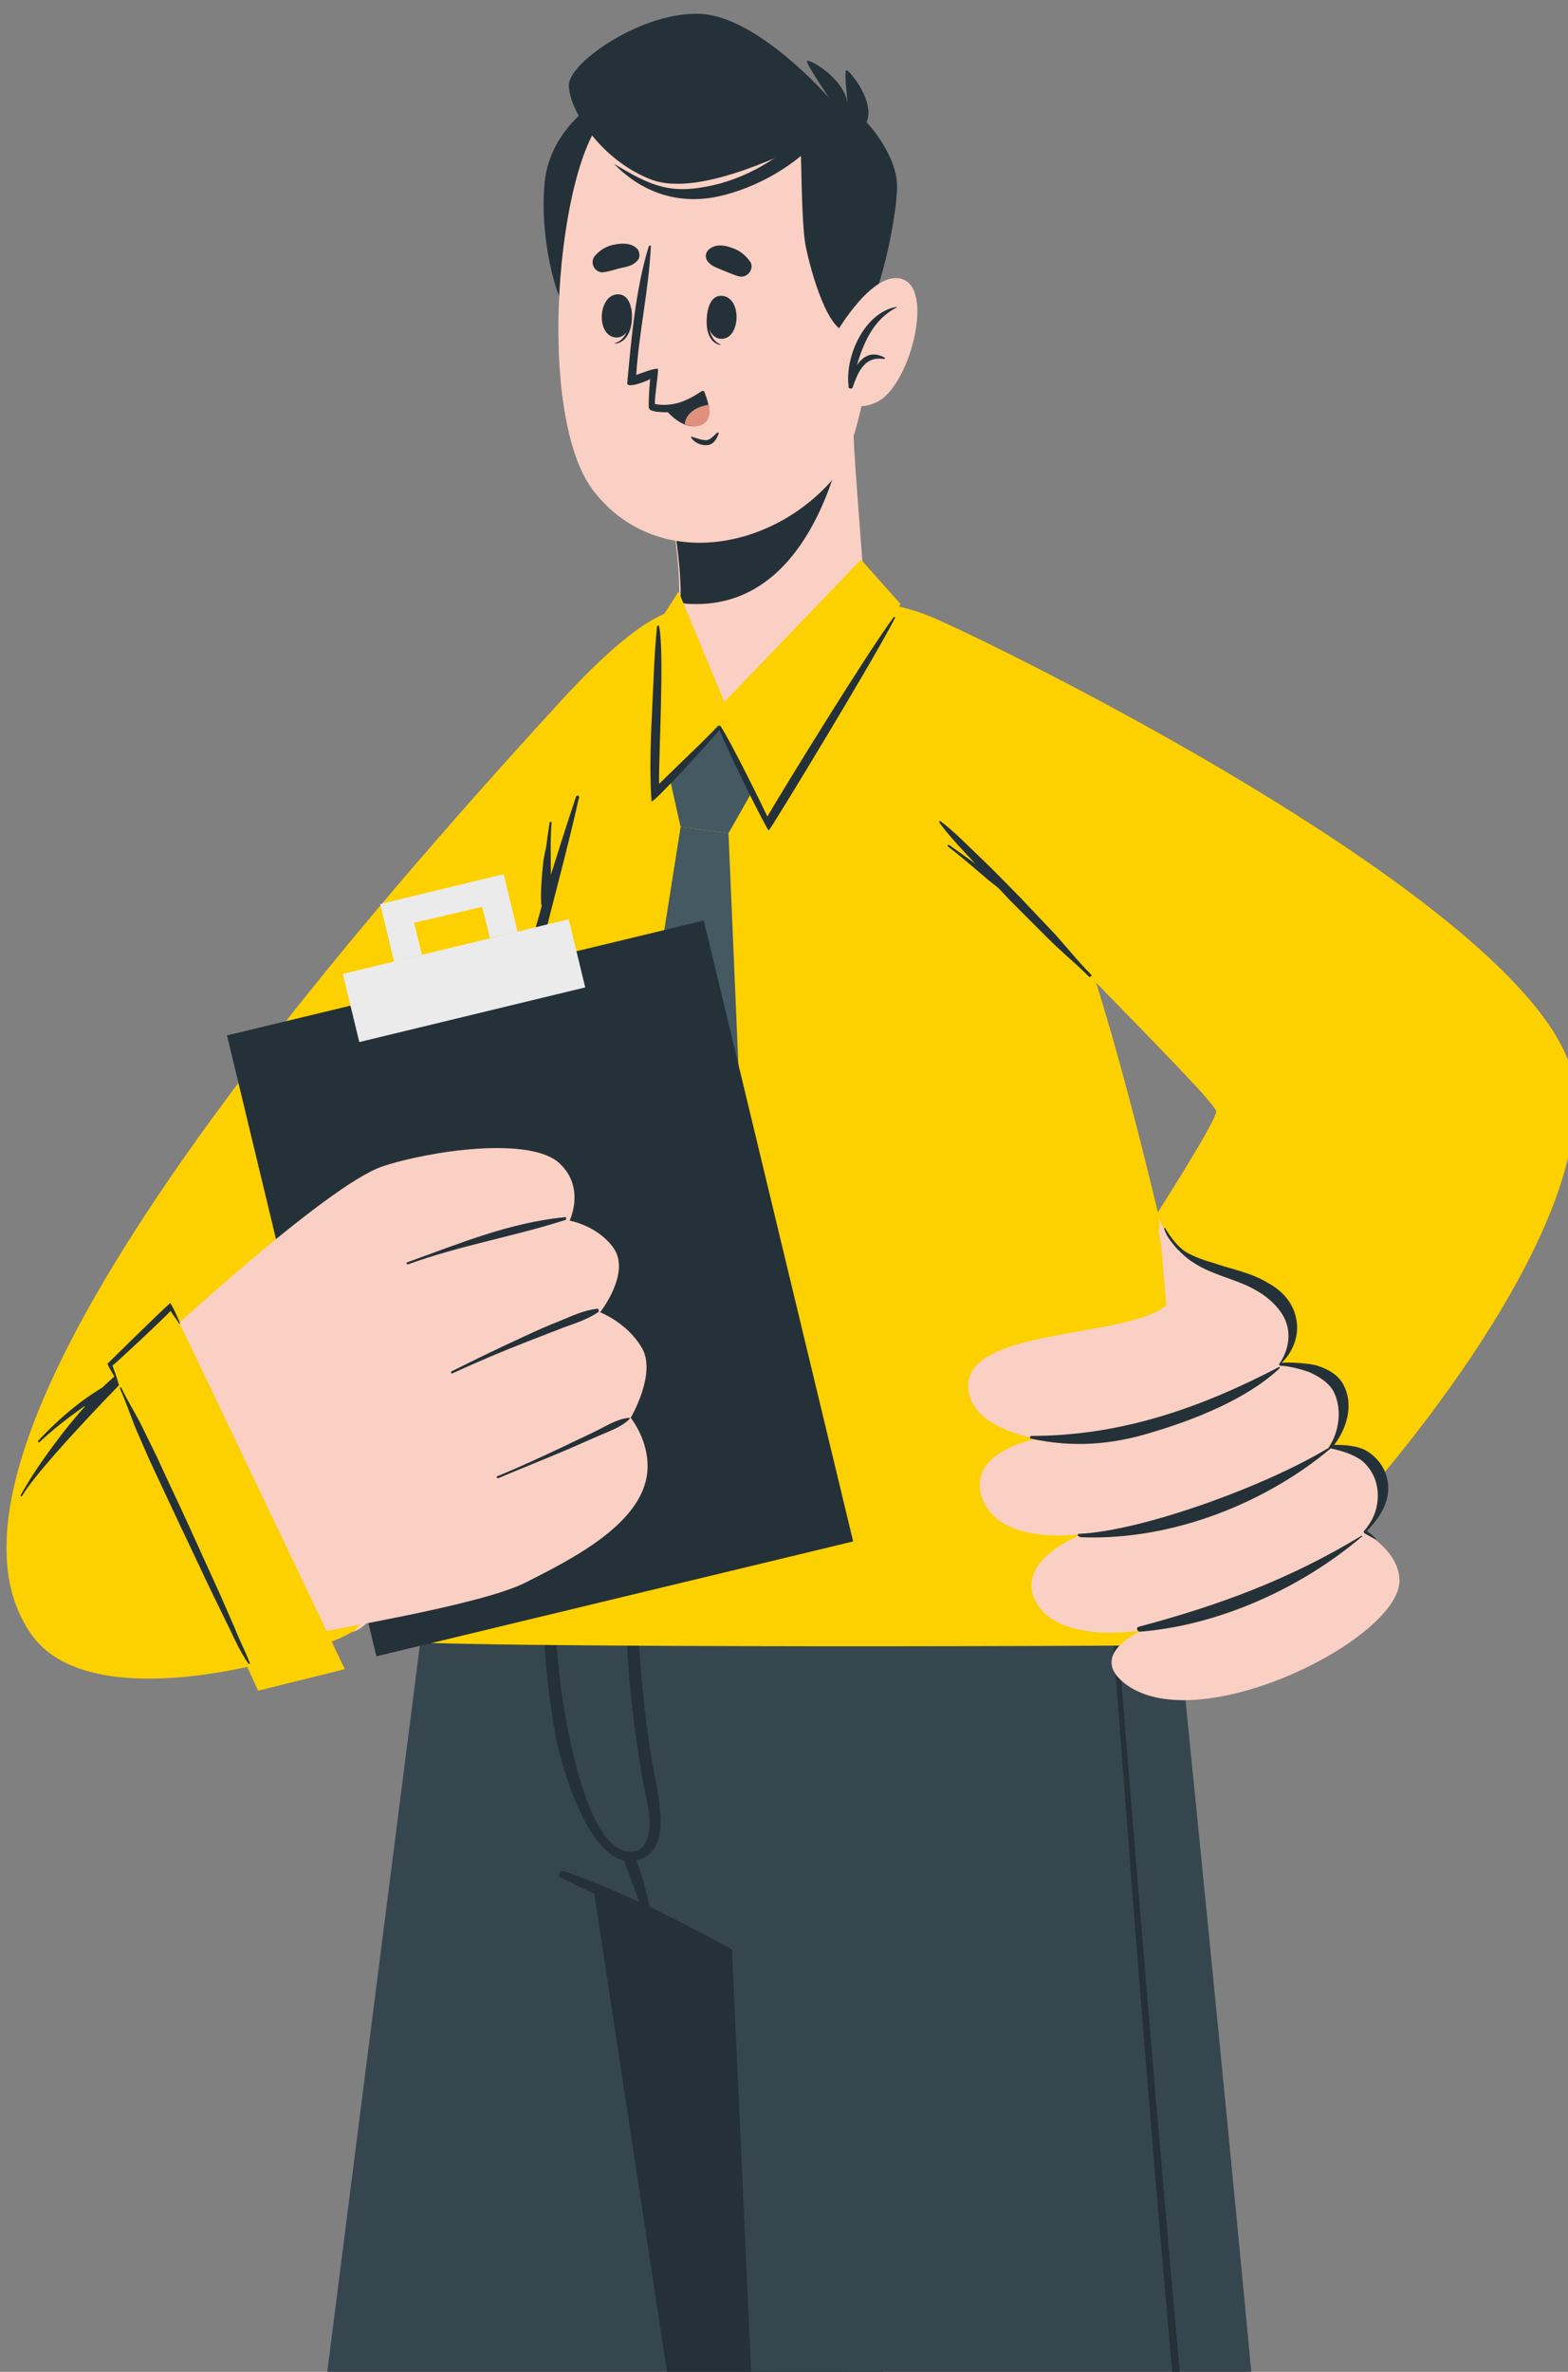
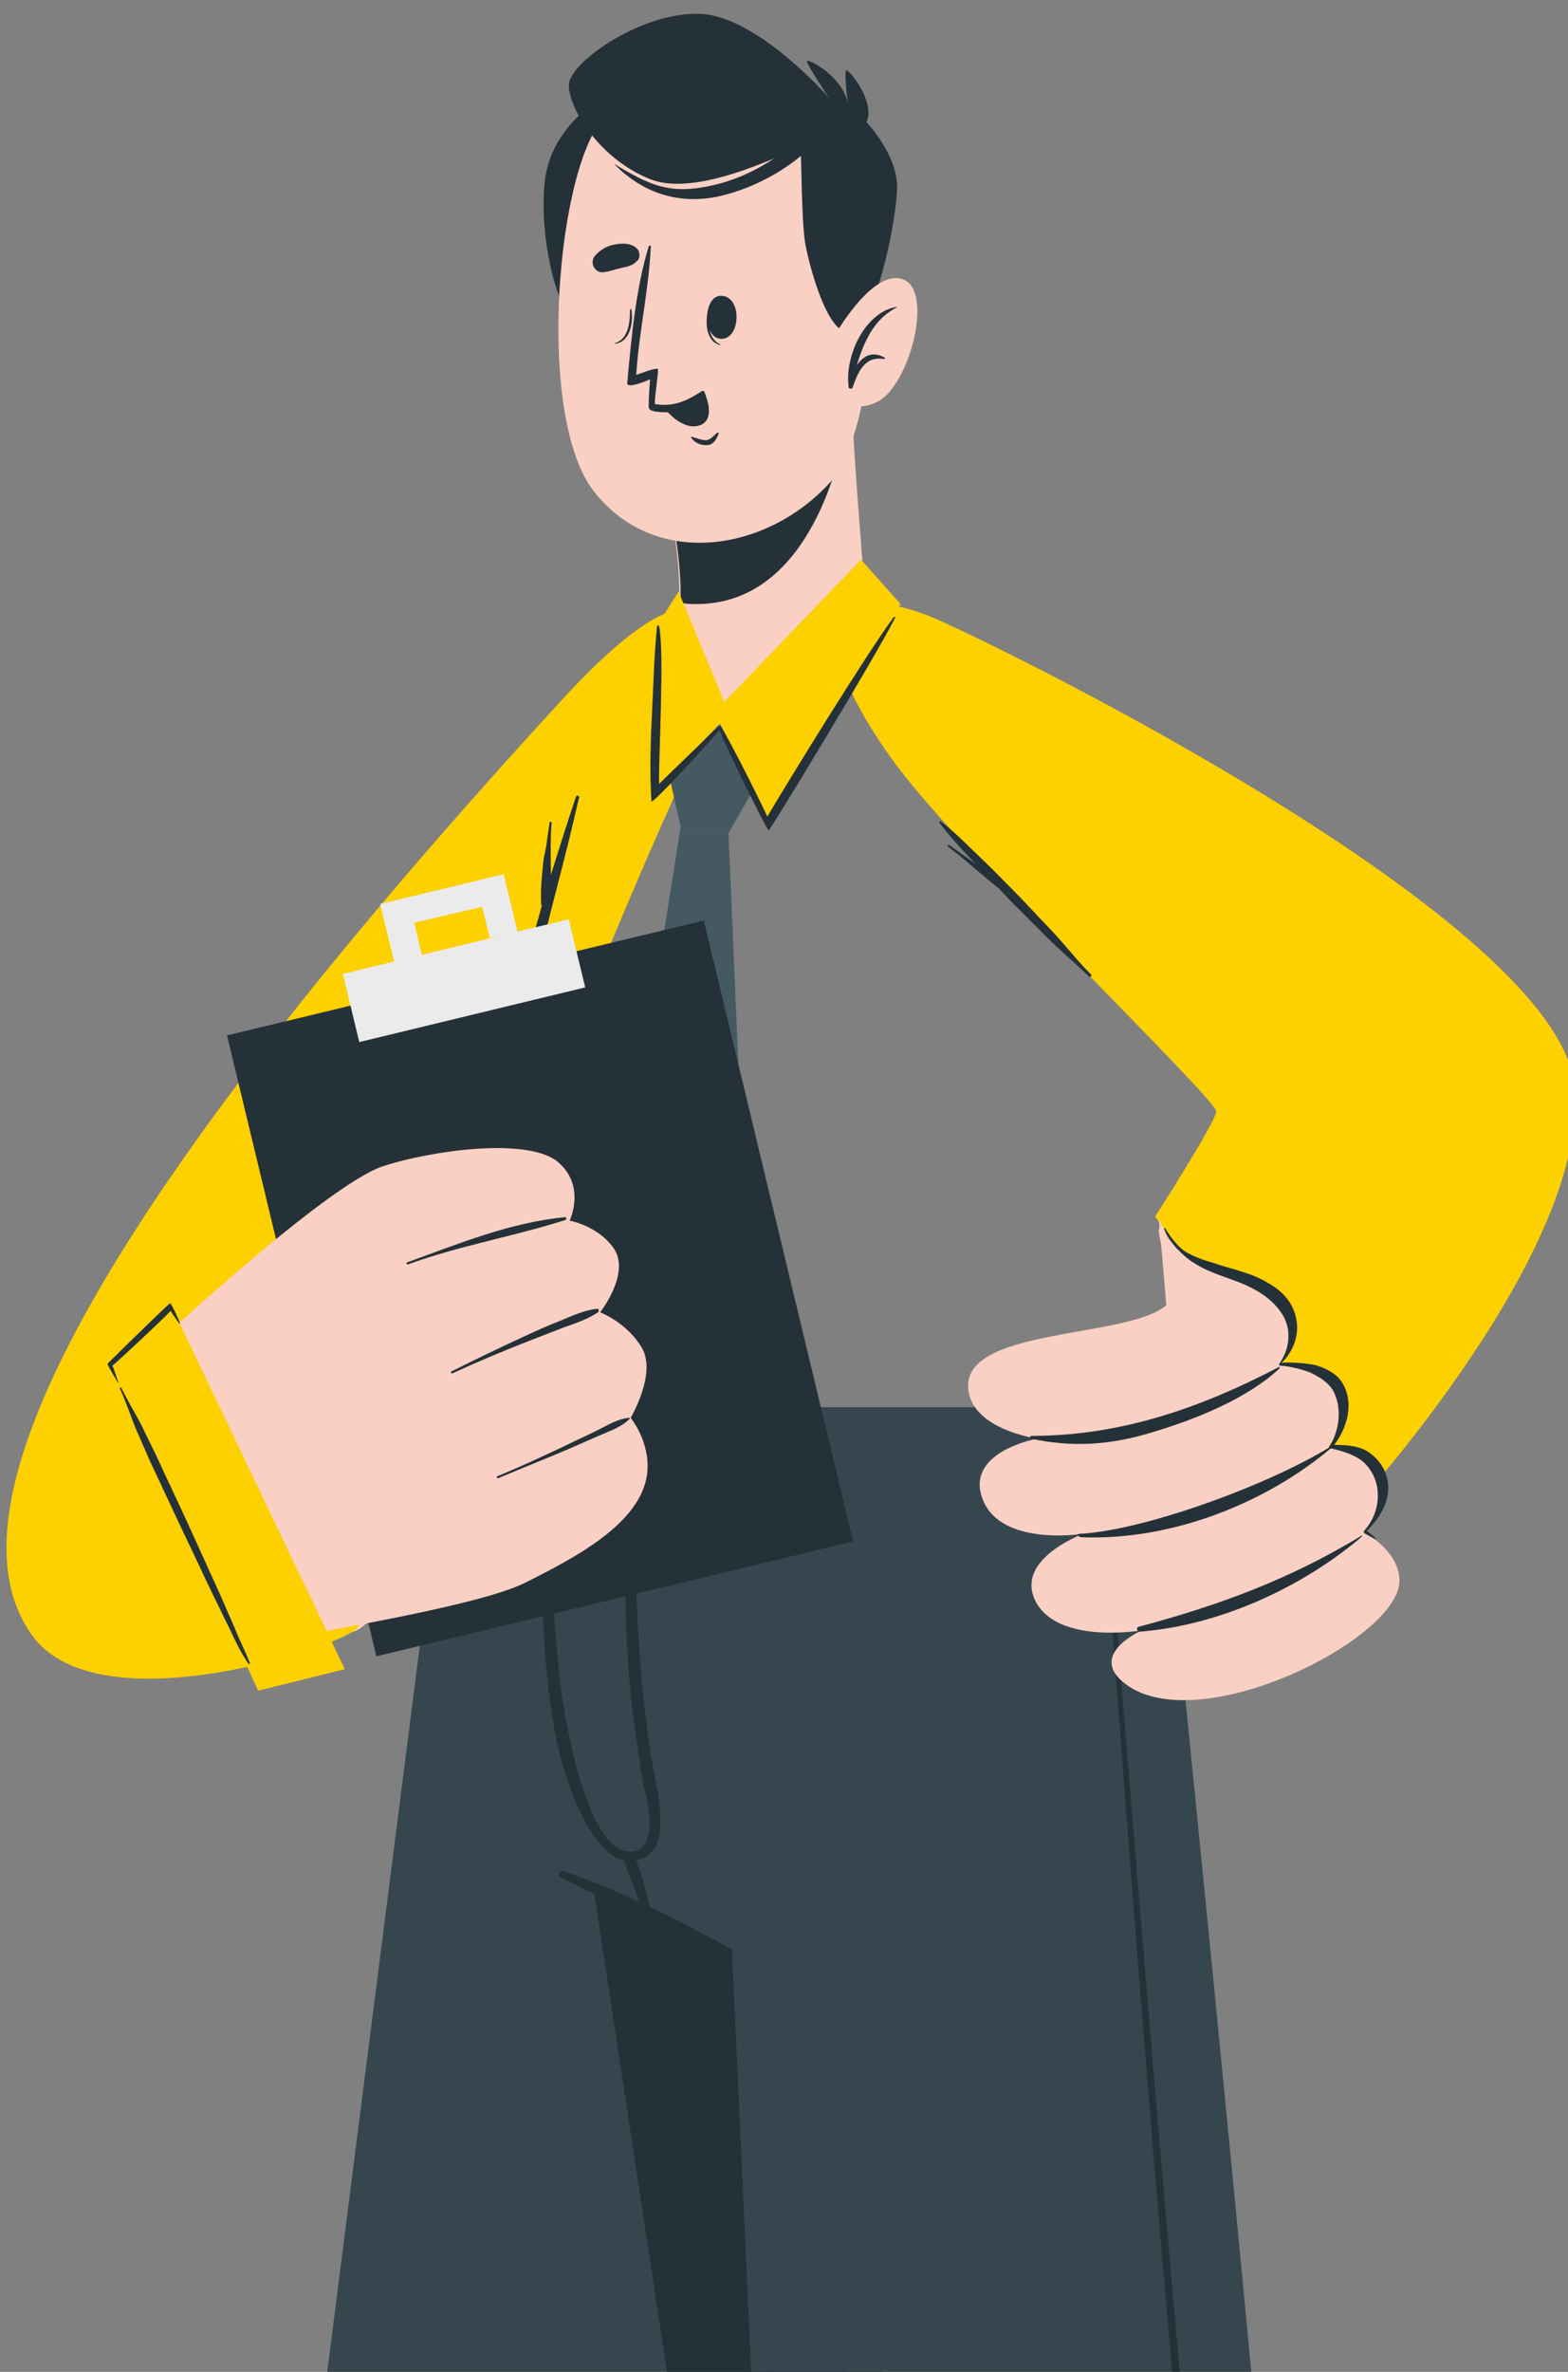
<svg xmlns="http://www.w3.org/2000/svg" xmlns:xlink="http://www.w3.org/1999/xlink" version="1.1" x="0px" y="0px" viewBox="0 0 226 341.6" style="enable-background:new 0 0 226 341.6;" xml:space="preserve">
  <rect x="0" y="0" width="226" height="341.6" fill="#808080" stroke="none" />
  <style type="text/css">
	.st0{clip-path:url(#SVGID_00000103956730676851820470000011863776676471211932_);}
	.st1{fill:#E2907E;}
	.st2{fill:#EBEBEB;}
	.st3{fill:#445962;}
	.st4{fill:#253138;}
	.st5{fill:#36464E;}
	.st6{fill:#F9D0C3;}
	.st7{fill:#FDD000;}
	.st8{fill:none;stroke:#EDA399;stroke-width:0;stroke-linecap:round;stroke-linejoin:round;}
</style>
  <g id="レイヤー_1">
</g>
  <g id="レイヤー_2">
    <g>
      <defs>
        <rect id="SVGID_1_" width="226" height="341.6" />
      </defs>
      <clipPath id="SVGID_00000051373573316874160170000013050178991343456161_">
        <use xlink:href="#SVGID_1_" style="overflow:visible;" />
      </clipPath>
      <g style="clip-path:url(#SVGID_00000051373573316874160170000013050178991343456161_);">
        <g>
          <g>
            <g>
              <path class="st5" d="M134.9,202.7c0,0-17.2,193.6-20,208.4c-0.6,3.4-1.1,21.7-1.3,45.2c-0.6,51.3,0,151.3,0,151.3H32.8        c0,0,2.1-167.8,5.7-197.3c3.6-29.5,26.4-207.6,26.4-207.6H134.9z" />
              <g>
                <path class="st4" d="M98,494.4c0.1-11.7,0.2-23.4,0.3-35.1c0.1-11.3,0.1-22.7,0.6-34c1.1-23,5.8-45.5,9.1-68.2         c3.3-22.7,6.1-45.5,8.6-68.3c2.8-25.6,5.3-51.2,7.9-76.8c0-0.2,0.3-0.2,0.3,0c-3.8,45.7-8.1,91.4-14.4,136.9         c-1.6,11.3-3.3,22.6-5.2,33.8c-1.9,11.4-3.8,22.8-4.7,34.3c-0.9,11.3-1,22.6-1.1,33.9c-0.1,11.7-0.2,23.4-0.3,35.1         c-0.3,26-0.3,73.4-0.5,99.5c0,0.5-0.8,0.5-0.8,0C97.9,562.2,97.8,517.6,98,494.4z" />
              </g>
            </g>
            <path class="st4" d="M151.9,202.7c0,0-34.2,193.6-37,208.4c-0.6,3.4-1.1,21.7-1.3,45.2l0,0.1L75,202.7H151.9z" />
          </g>
          <g>
            <g>
              <path class="st5" d="M126.9,609.2l80.7-3.4c0,0-20.8-181.7-21.2-192.6c-1.1-28.2-19.8-210.5-19.8-210.5H68        c0,0,6.2,42.1,16.9,68.8c0,0,8.1,2.5,20.6,9.4c0,0,5.9,127.4,6.2,142.4C112.4,452.9,126.9,609.2,126.9,609.2z" />
              <path class="st4" d="M159.3,213.4c3.7,45.9,7.4,91.8,11.6,137.7c4.2,46,21,204.1,25,229.7c0,0.2-0.2,0.2-0.3,0.1        c-8.1-45.3-12.9-106.2-18-152c-5.1-45.8-9.2-91.6-12.9-137.5c-2.1-26-4-51.9-6-77.9C158.7,213,159.3,213.1,159.3,213.4z" />
            </g>
            <g>
              <path class="st4" d="M81.3,269.5c8.4,2.9,16.4,7,24.1,11.2c0.3,0.2,0.1,0.6-0.2,0.5c-8.1-3.5-16.4-6.8-24.4-10.8        C80.3,270.2,80.7,269.3,81.3,269.5z" />
              <path class="st4" d="M78.7,213.8c0-0.3,0.5-0.3,0.5,0c-0.1,9.7,0.5,18.1,1.4,27.2c0.4,4.2,3.7,27.3,11,25.6        c1.2-0.3,1.8-1.5,2-3.3c0.2-2.2-0.6-4.9-1-7.1c-0.8-4.8-1.5-9.7-1.9-14.6c-0.8-9.1-0.8-18.3,0.3-27.4c0-0.3,0.5-0.3,0.5,0        c0,12.6,0.3,25.3,2.2,37.8c0.9,6,3.9,15.1-2.4,16c-6.4,0.9-10.6-14.2-11.3-18.4C77.9,238,77.8,225.5,78.7,213.8z" />
              <path class="st4" d="M91.4,267.2c0.7,1.6,1.2,3.2,1.6,4.8c0.3,1.3,0.8,2.6,0.7,3.9c0,0.3-0.4,0.3-0.5,0.1        c-0.9-1.1-1.2-2.6-1.7-3.8c-0.6-1.5-1.1-3-1.6-4.5C89.6,266.7,91,266.2,91.4,267.2z" />
            </g>
          </g>
        </g>
        <g>
          <g>
            <path class="st6" d="M98.5,100.9c-3.1,12.8-28.2,71-28,75.3c0.1,1,5.1,0.8,5.6,2.4c2,6.6-17.9,54.7-25.2,56.4       c-21.6,4.9-47.6,8.4-47.2-9.3c0.6-27.8,52.7-100.5,77.7-124.8C98,84.8,101.6,88.3,98.5,100.9z" />
            <path class="st7" d="M4.6,235.5c-9.2-12.9-6.8-44.1,76.2-134.5c26.3-28.7,24.7-4.7,15.9,14.8s-24.2,58-24.2,58       S56.1,231.6,51,234.9C45.9,238.2,13.7,248.2,4.6,235.5z" />
          </g>
          <g>
-             <path class="st7" d="M178.8,236.8c-0.3,0.3-121.6,0.7-122.7-0.6c-1.5-1.8,24.2-132.3,41.5-150.1c3-3.1,18.5-5.5,25.9,0.5       c20.6,16.8,26.3,32.7,31.5,46.2c3.8,10,8.4,27,12.5,44.4C174.3,205.9,179.8,235.7,178.8,236.8z" />
            <path class="st4" d="M83,114.8c-1.5,4.5-2.5,7.7-3.6,11.2c0-2.5-0.1-5,0.1-7.5c0-0.2-0.2-0.2-0.3,0c-0.1,1-0.3,1.9-0.4,2.9       c-0.1,0.9-0.4,1.8-0.5,2.8c-0.2,2-0.4,3.9-0.3,5.9c0,0.1,0,0.2,0.1,0.3c-0.3,1.2-0.7,2.5-1.1,3.9c-2.1,7.6-4.1,15.3-6,23       c-3.7,15.5-7,31.1-10,46.7c-1.6,8.8-3.2,17.8-4.3,26.7c0,0.2,0.3,0.3,0.3,0.1c1.8-7.8,3.3-15.6,5-23.4c1.7-7.7,3.3-15.5,5-23.2       c3.4-15.5,7.1-31,10.8-46.5c2.1-8.8,3.6-13.8,5.6-22.6C83.7,114.6,83.1,114.4,83,114.8z" />
          </g>
          <g>
            <path class="st6" d="M131.6,110.7c8.4,10.1,43.6,44.7,45.1,48.8c1.6,4-9.9,16.2-9.7,17.8c0.8,6.8,14.8,50.7,20.7,45.9       c7.7-6.3,42.9-48.8,37.8-67.6c-5.1-18.8-83.5-63.7-95.8-67.4C117.3,84.6,121.1,98.2,131.6,110.7z" />
            <g>
              <path class="st7" d="M128.6,109.4c9.4,13.1,46.9,49,46.7,50.7c-0.2,1.7-8.8,15.1-8.8,15.1l28.8,41.8c0,0,34.2-37.4,31.6-60.8        c-2.6-23.4-79.7-61.7-92.3-67.2C121.9,83.6,113.9,88.9,128.6,109.4z" />
              <path class="st4" d="M157.3,140.4c-1.8-1.8-3.4-3.8-5.1-5.7c-1.1-1.2-2.3-2.4-3.4-3.6c0,0,0,0,0,0c0,0-0.1-0.1-0.1-0.1        c-0.6-0.6-1.2-1.3-1.9-2c-1.8-1.8-3.5-3.6-5.4-5.4c-1.9-1.8-3.7-3.7-5.8-5.3c-0.1-0.1-0.3,0-0.2,0.2c1.5,2,3.2,3.8,4.9,5.6        c0.1,0.1,0.2,0.2,0.3,0.3c-1.3-0.9-2.5-1.8-3.8-2.7c-0.1-0.1-0.3,0.1-0.2,0.2c2,1.5,3.9,3.2,5.8,4.8c0.5,0.4,1,0.8,1.5,1.2        c0.6,0.6,1.2,1.3,1.8,1.9c1.8,1.8,3.6,3.6,5.4,5.4c1.9,1.9,4,3.6,5.9,5.5C157.2,140.7,157.4,140.5,157.3,140.4z" />
            </g>
            <g>
              <path class="st6" d="M161.8,242.2c-4.8-4.1,2.8-7.4,2.8-7.4s-12,2.1-15.3-4.1c-3.1-5.9,6.1-9.5,6.8-9.8        c-0.6,0.1-11.7,1.7-14.4-4.8c-2.8-6.8,7.2-8.8,7.8-8.9c-0.6-0.1-9-1.4-9.9-6.8c-1.5-9.3,22.7-7.5,28.5-12.4        c0,0-1-12.1-1.1-12.5c0,0,2.1,4.9,6.2,6.6c5,2.1,9.6,3.5,11.5,6.2c3,4.5-0.2,8.2-0.2,8.2s6.7,0,8.9,5.1c1.2,2.6-2,6.8-2,6.8        s5.3,0.2,7.1,4.9c1.4,3.7-2,7.3-2,7.3s5,2.6,5.2,6.8C202.3,235.9,172.1,251,161.8,242.2z" />
              <g>
                <path class="st4" d="M196.2,221.2c0.1-0.1,0.2,0.1,0.1,0.1c-8.7,7.4-20.6,12.8-32,13.7c-0.4,0-0.6-0.6-0.2-0.7         C175.7,231.2,185.8,227.5,196.2,221.2z" />
                <path class="st4" d="M191.7,208.4c0.1-0.1,0.2,0.1,0.1,0.2c-9,7.6-22.5,13.3-35.9,12.8c-0.5,0-0.8-0.5-0.3-0.5         C164.5,220.5,182.4,214.1,191.7,208.4z" />
                <path class="st4" d="M148.7,206.8c12.8,0,24.3-4,35.6-9.9c0.1-0.1,0.2,0.1,0.1,0.2c-4.7,4.4-12.3,7.4-18.4,9.2         c-5.8,1.8-11.4,2.2-17.4,0.9C148.4,207.2,148.4,206.8,148.7,206.8z" />
              </g>
              <path class="st4" d="M197,220.5c2.1-2.1,3.8-4.9,2.8-8c-0.4-1.4-1.4-2.6-2.6-3.4c-1.5-1-3.8-1-4.9-1c1.9-2.5,2.9-6,1.2-8.9        c-0.8-1.3-2.1-2-3.6-2.5c-0.8-0.3-4.2-0.6-5.2-0.4c1.6-1.5,2.5-3.8,2.2-5.9c-0.3-2.5-1.9-4.4-4.1-5.6c-2.4-1.5-5.3-2-7.9-2.9        c-1.4-0.4-2.8-0.9-4-1.6c-1.1-0.7-2.1-2-2.9-3.3c-0.1-0.2-0.3-0.2-0.2,0c0.4,1.2,1,1.8,1.7,2.7c0.8,0.8,1.6,1.6,2.6,2.2        c2.3,1.5,5,2.1,7.5,3.2c2.2,1,4.2,2.4,5.4,4.5c1.2,2.2,0.8,4.8-0.6,6.8c-0.1,0.1,0,0.3,0.2,0.3c1.1,0,3.8,0.7,4.5,1.1        c1.2,0.6,2.3,1.3,3,2.4c1.4,2.5,1,5.9-0.6,8.3c-0.1,0.1,2.7,0.4,4.7,1.8c0.9,0.7,1.6,1.7,2,2.8c0.9,2.5,0.2,5.5-1.6,7.4        c0,0,0,0.1,0,0.1c0,0,0,0,0,0c0,0,0,0,0,0.1c0,0,0,0.1,0,0.1c0,0,0,0,0,0c0,0,1.6,0.9,1.7,0.9c0,0,0-0.1,0-0.1        C198.2,221.4,197.2,220.6,197,220.5z" />
            </g>
          </g>
          <g>
            <g>
              <g>
                <path class="st6" d="M104,101.9c4.6,1.2,16.3-5.7,20.7-13.6C125,87.8,123,66,123,61.6c0-0.9-27.5,6.3-27.5,6.3         s2.3,9.2,2.4,16.8C98.2,92.5,97.9,100.4,104,101.9z" />
              </g>
              <path class="st4" d="M121.9,61.6c-1.1,6-5.8,25.2-21.3,25.4c-0.9,0-1.8,0-2.5-0.2c0-0.7,0-1.4,0-2.1        C97.9,77.1,95.6,68,95.6,68S116.8,62.4,121.9,61.6z" />
            </g>
            <g>
-               <path class="st4" d="M87.1,13.9c0,0-7.8,4.1-8.6,12.4c-0.8,8.4,1.9,16.8,2.6,17.2C81.8,43.9,87.1,13.9,87.1,13.9z" />
+               <path class="st4" d="M87.1,13.9c0,0-7.8,4.1-8.6,12.4c-0.8,8.4,1.9,16.8,2.6,17.2C81.8,43.9,87.1,13.9,87.1,13.9" />
              <path class="st8" d="M116.2,77.1C116.2,77.1,116.2,77.1,116.2,77.1" />
              <g>
                <path class="st6" d="M124,24.6c4,9.3,2,37.8-4.2,44.7c-9,10.1-25.2,12.8-34.1,1.6c-8.7-10.8-5.4-47.8,1.7-54.3         C97.7,7.2,118,10.9,124,24.6z" />
              </g>
              <g>
                <g>
                  <path class="st4" d="M102.1,44.5c0-0.1,0.1,0.1,0.1,0.2c-0.2,1.9-0.1,4.1,1.6,4.9c0.1,0,0,0.1,0,0.1          C101.7,49.2,101.6,46.3,102.1,44.5z" />
                  <path class="st4" d="M103.9,42.6c3.1,0,2.9,6.2,0.1,6.2C101.2,48.8,101.3,42.6,103.9,42.6z" />
                </g>
                <g>
                  <path class="st4" d="M91,44.5c0-0.1-0.2,0.1-0.2,0.2c0,1.9-0.3,4.1-2.1,4.7c-0.1,0-0.1,0.1,0,0.1          C90.9,49.2,91.3,46.3,91,44.5z" />
-                   <path class="st4" d="M89.3,42.4c-3.1-0.3-3.5,5.9-0.6,6.2C91.5,48.9,91.9,42.7,89.3,42.4z" />
                </g>
-                 <path class="st4" d="M106.5,39.8c-0.8-0.2-1.6-0.6-2.4-0.9c-0.9-0.4-1.7-0.6-2.2-1.4c-0.3-0.5-0.2-1.2,0.3-1.6         c1-0.8,2.2-0.6,3.3-0.2c1.2,0.4,2,1.1,2.7,2.1C108.7,38.9,107.6,40.1,106.5,39.8z" />
                <path class="st4" d="M87,39.2c0.9-0.1,1.6-0.4,2.5-0.6c0.9-0.2,1.7-0.3,2.4-1.1c0.4-0.4,0.3-1.2,0-1.6         c-0.8-0.9-2.1-0.9-3.2-0.7c-1.3,0.2-2.2,0.8-3,1.7C84.9,38,85.9,39.4,87,39.2z" />
                <path class="st4" d="M103.4,62.3c-0.5,0.4-0.9,1-1.6,1.1c-0.7,0-1.4-0.3-2.1-0.5c-0.1,0-0.1,0-0.1,0.1         c0.5,0.8,1.5,1.2,2.4,1.1c0.9-0.1,1.3-0.9,1.6-1.7C103.6,62.3,103.4,62.3,103.4,62.3z" />
                <g>
                  <g>
                    <path class="st4" d="M101.5,56.5c-1.1,1.6-2.7,2.5-4.4,2.8c-0.8,0.1-1.6,0.1-2.4,0c-0.2,0-0.3,0-0.4-0.1           c-0.1,0-0.3,0-0.4-0.1c-0.2,0-0.3-0.2-0.4-0.4l0,0c0-0.1,0-0.1,0-0.2c0,0,0,0,0,0l0-0.2c0-1.5,0.2-3.7,0.2-3.7           c-0.5,0.3-3.3,1.4-3.3,0.6c0.6-6.4,1.2-13.5,3.1-19.7c0.1-0.2,0.4-0.2,0.3,0.1c-0.3,6.2-1.7,12.2-2.1,18.4           c0.9-0.3,2.3-0.9,3.1-0.9c0.2,0.1-0.5,4.3-0.4,5c0,0,0,0,0,0.1c2.5,0.4,4.4-0.3,6.8-1.9C101.5,56.3,101.6,56.4,101.5,56.5z           " />
                  </g>
                </g>
                <g>
                  <path class="st4" d="M95.6,58.6c0,0,1.3,1.8,3,2.5c0.7,0.3,1.4,0.4,2.1,0.2c1.5-0.4,1.6-1.8,1.4-3c-0.2-1-0.6-1.9-0.6-1.9          S99.2,58.5,95.6,58.6z" />
-                   <path class="st1" d="M98.7,61.1c0.7,0.3,1.4,0.4,2.1,0.2c1.5-0.4,1.6-1.8,1.4-3C100.5,58.5,98.8,59.5,98.7,61.1z" />
                </g>
              </g>
              <g>
                <path class="st4" d="M122.5,47.8c-3.1,0.6-5.7-8.9-6.4-12.5c-0.6-3.2-0.6-13.2-0.7-13.9c-0.1-0.7-14.2,7.4-21.7,4.4         c-7.5-3-11.9-10.5-11.7-13.7C82.3,8.8,92.7,1.6,101,2c8.3,0.4,18.5,12.1,18.5,12.1s-3.3-4.9-3.2-5.3c0.2-0.4,5.3,2.3,5.9,6.2         c0,0-0.6-4.9-0.2-4.9c0.4,0,4.2,4.5,2.9,7.5c0,0,4.4,4.6,4.4,9.3C129.3,31.4,126.2,47.1,122.5,47.8z" />
                <path class="st4" d="M88.5,23.6c2.2,1.3,4.5,2.7,7,3.3c2.8,0.7,5.7,0.2,8.4-0.5c2.8-0.8,5.3-2,7.7-3.6c2.1-1.4,4-3.1,6.2-4.3         c0.5-0.3,1.1,0.5,0.7,0.9c-3.6,4.4-9.5,7.7-15,8.9C97.8,29.5,92.6,27.8,88.5,23.6C88.4,23.6,88.5,23.6,88.5,23.6z" />
              </g>
              <g>
                <path class="st6" d="M120.5,48c0,0,5.5-9.6,9.8-7.7c4.3,1.9,0.7,15.4-3.9,17.6c-4.7,2.2-6.8-2-6.8-2L120.5,48z" />
                <path class="st4" d="M129.2,44.2c0.1,0,0.1,0.1,0,0.1c-3.3,1.7-4.7,5-5.7,8.3c0.9-1.3,2.2-2.1,4-1.1c0.1,0.1,0,0.2-0.1,0.2         c-1.4-0.2-2.4,0.2-3.2,1.3c-0.6,0.8-1,1.9-1.3,2.8c-0.1,0.3-0.7,0.2-0.6-0.2c0,0,0-0.1,0-0.1C121.8,51.3,124.6,45,129.2,44.2         z" />
              </g>
            </g>
          </g>
          <g>
            <g>
              <polygon class="st3" points="108.7,113.5 103.3,103.9 96.4,111.5 98.1,119.1 105,120       " />
              <polygon class="st3" points="105,120 108.3,197.4 93.7,223 86.2,194.2 98.1,119.1       " />
            </g>
            <g>
              <path class="st7" d="M97.8,85.2l6.6,15.9l19.7-20.5l5.7,6.4c0,0-19.1,32.4-19.2,30.9l-6.8-13.7l-9.4,9.7l0.5-24.1L97.8,85.2z" />
              <path class="st4" d="M94,102.1c0.2-4,0.3-8,0.7-11.9c0-0.1,0.2-0.2,0.3,0c0.8,3.8-0.1,19,0,22.7c0,0,0,0,0,0        c0.4-0.4,8.7-8.5,8.8-8.4c1.5,2.2,6.4,12.2,6.8,13.1c3-5.1,14.6-23.9,18.2-28.7c0.1-0.1,0.3,0,0.2,0.1        c-2.7,5.4-18,30.6-18.2,30.6c-0.2,0.1-6.3-12.2-7.1-14.5c-1.4,1.8-9.8,10.9-9.8,10.3C93.6,111.1,93.8,106,94,102.1z" />
            </g>
          </g>
          <g>
            <g>
              <rect x="42.5" y="139.6" transform="matrix(0.972 -0.234 0.234 0.972 -41.258 23.376)" class="st4" width="70.7" height="92" />
              <g>
                <rect x="50.2" y="136.2" transform="matrix(-0.972 0.235 -0.235 -0.972 165.149 262.799)" class="st2" width="33.5" height="10.1" />
                <polygon class="st2" points="56.8,138.5 60.8,137.5 59.7,132.9 69.5,130.6 70.6,135.1 74.6,134.2 72.6,125.9 54.8,130.2                 " />
              </g>
            </g>
            <g>
              <path class="st6" d="M80.7,167.6c3.7,3.5,1.4,8.2,1.4,8.2s4,0.7,6.3,3.9c2.6,3.6-1.9,9.3-1.9,9.3s3.9,1.5,6,5.1        c2.2,3.7-1.6,10.1-1.6,10.1s2.8,3.4,2.4,7.8c-0.7,7.5-11,12.6-17.5,15.9c-6.5,3.3-28.1,6.7-32.1,7.7l-21.7-41.6        c0,0,24.9-23.2,33.1-26C62,165.7,76.6,163.6,80.7,167.6z" />
              <g>
                <path class="st4" d="M81.4,175.3c-8,0.8-15.2,3.8-22.7,6.5c-0.2,0.1-0.1,0.3,0.1,0.3c7.4-2.7,15.2-4,22.7-6.4         C81.7,175.6,81.6,175.2,81.4,175.3z" />
                <path class="st4" d="M86,188.5c-1.8,0.2-3.5,1-5.2,1.7c-1.8,0.7-3.6,1.5-5.3,2.3c-3.5,1.6-7,3.3-10.4,5         c-0.2,0.1-0.1,0.3,0.1,0.3c3.5-1.6,7-3.1,10.6-4.5c1.8-0.7,3.6-1.4,5.4-2.1c1.7-0.6,3.5-1.2,5-2.2         C86.4,188.8,86.3,188.4,86,188.5z" />
                <path class="st4" d="M90.7,204.2c-1.6,0.1-3.2,1.1-4.6,1.8c-1.6,0.8-3.2,1.5-4.8,2.3c-3.2,1.5-6.4,3-9.6,4.3         c-0.2,0.1-0.1,0.3,0.1,0.3c3.3-1.4,6.6-2.7,9.9-4.1c1.6-0.7,3.2-1.4,4.8-2.1c1.4-0.6,3.1-1.2,4.2-2.3         C90.8,204.3,90.8,204.2,90.7,204.2z" />
              </g>
-               <path class="st4" d="M25.5,190.7c-3.3,2.5-10.2,8.5-10.7,9.1c-0.3,0.2-0.5,0.3-0.8,0.5c-1.1,0.7-2.1,1.4-3.1,2.2        c-1.9,1.5-3.7,3.2-5.4,5c-0.1,0.1,0.1,0.3,0.2,0.2c1.8-1.7,3.7-3.2,5.8-4.7c0.3-0.2,0.5-0.4,0.8-0.5c-1,1.1-1.9,2.2-2.8,3.3        c-2.4,3.1-4.6,6.1-6.5,9.5c-0.1,0.2,0.1,0.3,0.2,0.1c3.6-5.8,20-22,22.4-24.6C26,190.5,25.6,190.6,25.5,190.7z" />
              <polygon class="st7" points="15.8,196.5 37.2,243.5 49.7,240.4 24.7,188.1       " />
              <path class="st4" d="M33.8,234.4c-0.7-1.6-1.4-3.2-2.1-4.8c-1.5-3.3-3-6.6-4.5-9.9c-1.5-3.3-3.1-6.6-4.6-9.9        c-0.8-1.6-1.6-3.3-2.4-4.9c-0.9-1.7-1.9-3.3-2.7-5c-0.1-0.2-0.3,0-0.2,0.1c0.8,1.8,1.5,3.8,2.2,5.6c0.7,1.6,1.4,3.2,2.1,4.8        c1.5,3.2,3,6.4,4.5,9.6c1.6,3.3,3.1,6.6,4.7,9.9c0.8,1.6,1.5,3.1,2.3,4.7c0.8,1.7,1.6,3.4,2.7,5c0.1,0.1,0.3,0,0.2-0.1        C35.4,237.9,34.5,236.2,33.8,234.4z" />
              <path class="st4" d="M24.5,187.7c-1.6,1.4-8.6,8.3-9,8.7c-0.1,0.1,1.6,2.9,1.6,2.9c0,0,0,0,0,0c0-0.1-0.8-2.5-0.9-2.6        c0.3-0.2,7.1-6.5,8.4-7.9c0,0.1,1.1,1.6,1.2,1.8c0.1,0.1,0.2,0,0.1-0.1C25.8,190.1,24.6,187.5,24.5,187.7z" />
            </g>
          </g>
        </g>
      </g>
    </g>
  </g>
</svg>